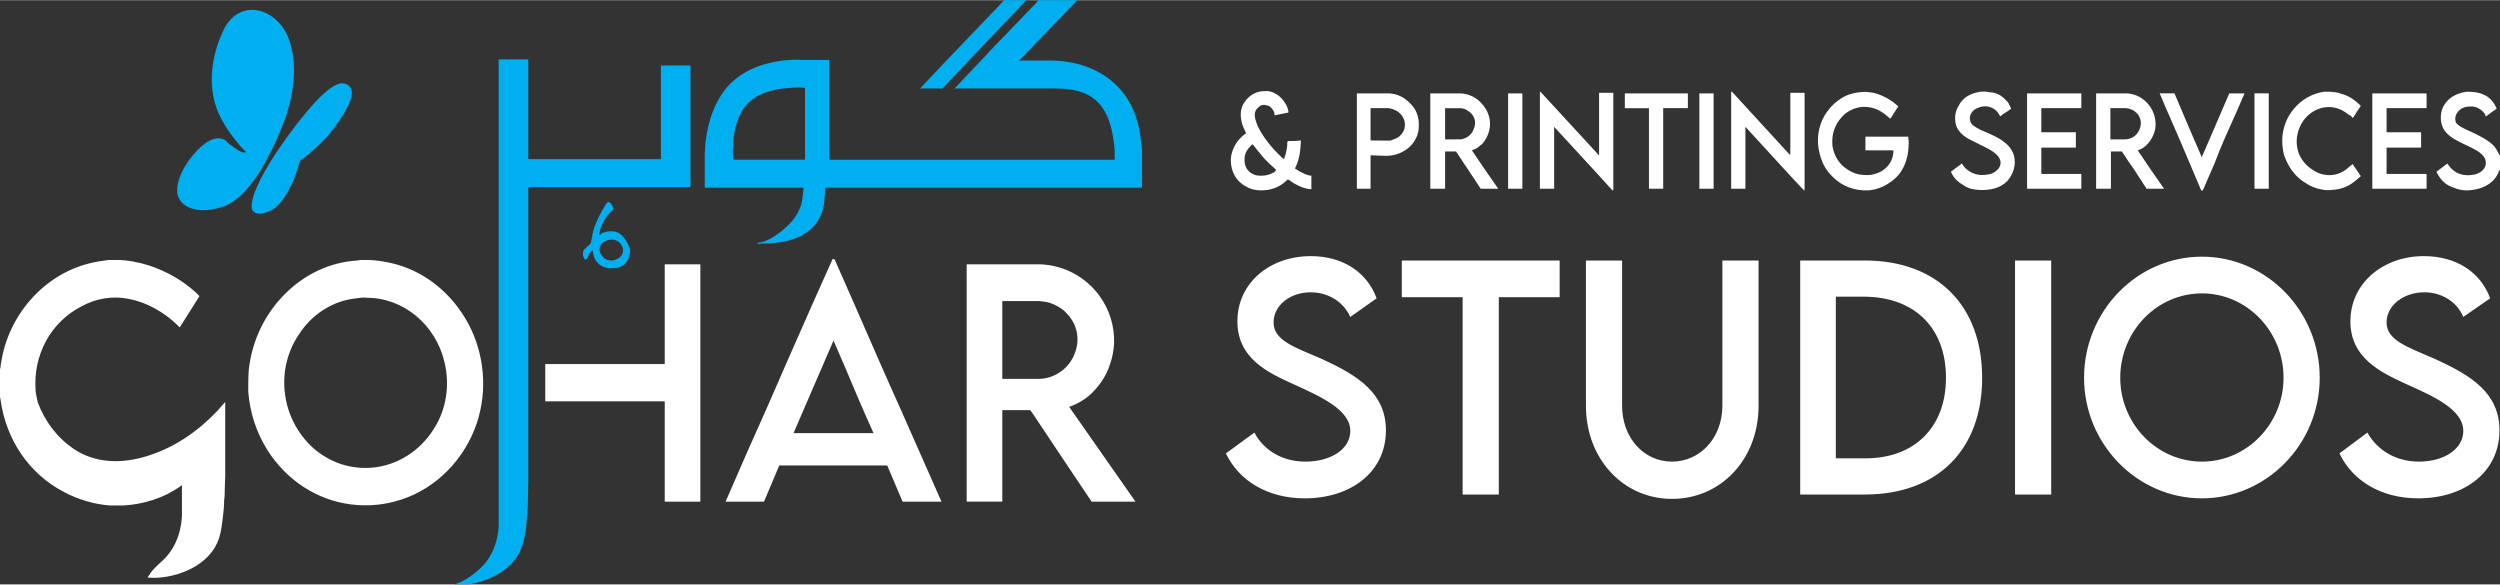
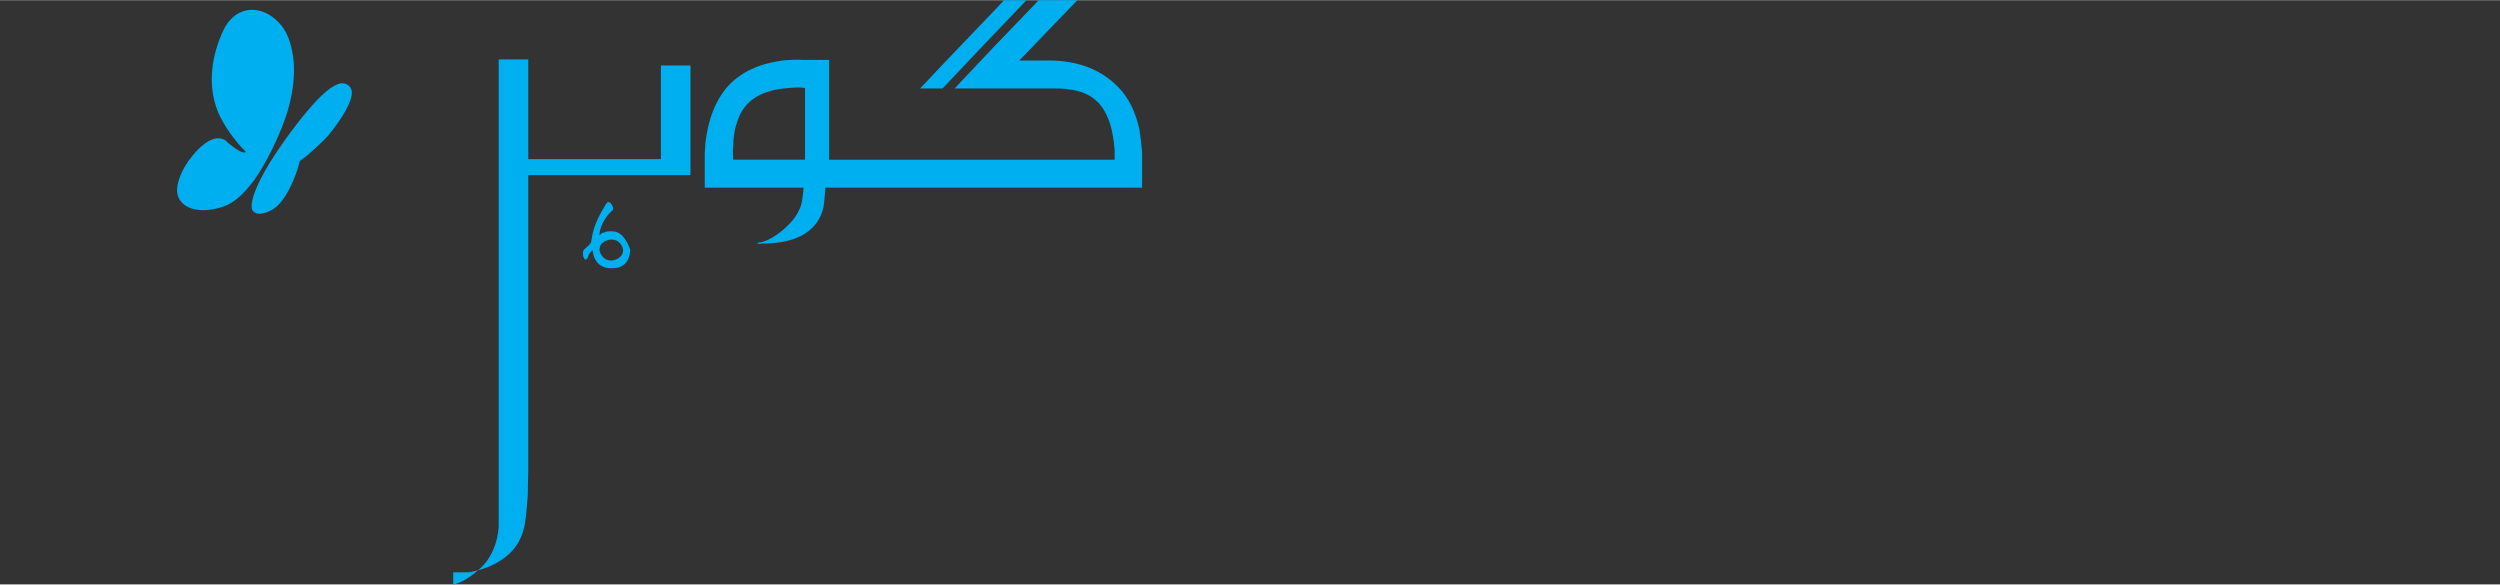
<svg xmlns="http://www.w3.org/2000/svg" xml:space="preserve" width="1300px" height="304px" version="1.1" style="shape-rendering:geometricPrecision; text-rendering:geometricPrecision; image-rendering:optimizeQuality; fill-rule:evenodd; clip-rule:evenodd" viewBox="0 0 45.62 10.66">
  <rect x="0" y="0" width="45.62" height="10.66" fill="#333333" stroke="none" />
  <defs>
    <style type="text/css"> .fil0 {fill:#00AFEF} .fil1 {fill:white} </style>
  </defs>
  <g id="Layer_x0020_1">
-     <path class="fil0" d="M8.27 10.66l0.01 0c0.14,-0.03 0.32,-0.14 0.49,-0.3 0.19,-0.17 0.31,-0.45 0.33,-0.75l0 -8.53 0.54 0c0,1.04 0,0.78 0,1.82 1.38,0 1.04,0 2.42,0l0 -1.71 0.54 0c0,1.14 0,0.86 0,2l0 0.22c-1.69,0 -1.27,0 -2.96,0l0 5.37 -0.01 0.49c-0.01,0.14 -0.03,0.38 -0.05,0.49 -0.06,0.35 -0.23,0.57 -0.54,0.74 -0.13,0.07 -0.25,0.11 -0.43,0.15 -0.04,0.01 -0.03,0 -0.06,0.01l-0.28 0zm-4.06 -10.31c0.23,-0.25 0.6,-0.23 0.87,0.05 0.15,0.15 0.23,0.36 0.27,0.64 0.04,0.3 0,0.65 -0.11,1.01 -0.13,0.41 -0.38,0.92 -0.6,1.23 -0.18,0.24 -0.33,0.38 -0.5,0.46 -0.34,0.14 -0.69,0.12 -0.84,-0.07 -0.08,-0.1 -0.09,-0.23 -0.03,-0.41 0.05,-0.15 0.14,-0.3 0.24,-0.42 0.21,-0.26 0.42,-0.37 0.57,-0.3 0.03,0.01 0.03,0.01 0.1,0.08 0.13,0.1 0.22,0.16 0.28,0.16 0.01,0 0.02,-0.01 0.03,-0.01 -0.12,-0.12 -0.09,-0.09 -0.18,-0.2 -0.15,-0.18 -0.27,-0.38 -0.34,-0.55 -0.16,-0.41 -0.14,-0.9 0.07,-1.39 0.05,-0.12 0.1,-0.21 0.17,-0.28zm2.08 1.17c0.07,0.02 0.12,0.07 0.13,0.15 0.01,0.17 -0.16,0.47 -0.44,0.81 -0.07,0.08 -0.37,0.36 -0.45,0.41l-0.04 0.03c-0.02,0.01 -0.02,0.01 -0.04,0.09 -0.06,0.23 -0.2,0.53 -0.33,0.68 -0.09,0.11 -0.21,0.18 -0.33,0.2 -0.09,0.02 -0.16,-0.01 -0.19,-0.07 -0.04,-0.14 0.07,-0.44 0.32,-0.85 0.23,-0.37 0.53,-0.77 0.75,-1.02 0.27,-0.31 0.48,-0.46 0.61,-0.43l0.01 0zm4.85 2.18l0 0c0.04,0.04 0.06,0.1 0.04,0.13 -0.01,0.01 0,0 -0.03,0.03 -0.09,0.08 -0.17,0.22 -0.2,0.34 -0.01,0.05 -0.01,0.04 -0.01,0.09l0 0c0.06,-0.05 0.05,-0.05 0.08,-0.05 0.05,-0.03 0.18,-0.03 0.23,-0.01 0.1,0.03 0.19,0.15 0.25,0.32 0,0.02 0,0.05 -0.01,0.09 -0.03,0.16 -0.14,0.25 -0.31,0.25 -0.13,0.01 -0.24,-0.04 -0.3,-0.13 -0.03,-0.04 -0.05,-0.09 -0.06,-0.17 0,-0.01 0,-0.01 -0.01,-0.03 -0.03,0.03 -0.02,0.02 -0.05,0.06 -0.02,0.03 -0.02,0.03 -0.04,0.09 -0.01,0.01 -0.02,0.02 -0.04,0.02 0,0 -0.01,0 -0.01,0 -0.03,-0.06 -0.03,-0.05 -0.03,-0.08 -0.01,-0.05 0,-0.09 0.04,-0.12 0.09,-0.08 0.11,-0.1 0.11,-0.14l0.01 -0.06c0.03,-0.17 0.09,-0.32 0.17,-0.46 0.08,-0.14 0.1,-0.18 0.13,-0.19 0.01,0 0.02,0.01 0.04,0.02zm0.04 0.67l0 0c-0.08,-0.01 -0.16,0.03 -0.21,0.08 -0.03,0.05 -0.04,0.1 -0.02,0.15 0.04,0.1 0.11,0.15 0.21,0.15 0.12,-0.01 0.21,-0.09 0.21,-0.18 0,-0.1 -0.09,-0.2 -0.19,-0.2zm7.77 -4.37l0.71 0c-0.01,0 -0.01,0.01 -0.01,0.01 -0.6,0.62 -0.45,0.47 -1.05,1.09 0.31,0 0.23,0 0.54,0 0.53,0 0.96,0.17 1.26,0.48 0.19,0.19 0.32,0.45 0.39,0.77 0.02,0.12 0.04,0.29 0.05,0.41 0,0.38 0,0.28 0,0.66l-0.05 0c-3.27,0 -2.46,0 -5.73,0l0 0.04c-0.01,0.12 -0.02,0.21 -0.03,0.3 -0.05,0.25 -0.19,0.42 -0.41,0.54 -0.21,0.1 -0.42,0.14 -0.74,0.14 -0.01,0 0,0 -0.01,0 -0.01,0 -0.01,0 -0.01,-0.01 0,0 0.01,-0.01 0.02,-0.01 0.24,-0.05 0.61,-0.36 0.7,-0.59 0.05,-0.09 0.06,-0.18 0.08,-0.36l0 -0.05 -1.8 0c0,-0.35 0,-0.27 0,-0.62 0.01,-0.15 0.01,-0.13 0.01,-0.18 0.05,-0.45 0.19,-0.8 0.42,-1.06 0.25,-0.26 0.56,-0.4 0.99,-0.46 0.11,-0.01 0.25,-0.02 0.39,-0.01l0.46 0c0,1.04 0,0.78 0,1.82l5.21 0 0 -0.18c-0.03,-0.36 -0.1,-0.59 -0.23,-0.78 -0.14,-0.19 -0.34,-0.3 -0.65,-0.33 -0.08,-0.01 -0.16,-0.01 -0.3,-0.01l-1.74 0c0.8,-0.85 0.6,-0.64 1.41,-1.48 0.07,-0.07 0.05,-0.05 0.12,-0.13l0 0zm-4.26 1.6l0 0 -0.01 0c-0.06,-0.01 -0.16,-0.01 -0.26,0 -0.12,0.01 -0.12,0.01 -0.2,0.02 -0.42,0.07 -0.68,0.27 -0.78,0.64 -0.04,0.11 -0.06,0.26 -0.06,0.42 -0.01,0.07 -0.01,0.04 0,0.23l1.31 0c0,-0.75 0,-0.56 0,-1.31 0,0 0,0 0,0zm3.63 -1.6l0.41 0c-0.88,0.92 -0.66,0.69 -1.53,1.61 -0.24,0 -0.18,0 -0.41,0 0.81,-0.86 0.61,-0.64 1.42,-1.49 0.06,-0.07 0.05,-0.05 0.11,-0.12l0 0zm-4.44 4.44c0,0.01 -0.01,0.01 -0.02,0.01 -0.01,-0.01 0,-0.01 -0.03,-0.01 -0.01,0 -0.02,0 -0.02,0 0,0 0,0 0,0 0.01,-0.01 0.02,-0.02 0.05,-0.02 0.01,0 0.01,0 0.02,0 -0.01,0 -0.02,0.01 -0.02,0.01 0,0.01 0,0.01 0.01,0.01 0.01,0 0,0 0.01,0z" />
-     <path class="fil1" d="M0 7.24l0 -0.5c0,-0.02 0.01,-0.03 0.01,-0.04 0,-0.04 0,-0.03 0.01,-0.08 0.13,-0.88 0.79,-1.62 1.62,-1.82 0.12,-0.03 0.2,-0.04 0.34,-0.06 0.06,0 0.04,0 0.15,0 0.19,0 0.4,0.04 0.59,0.1 0.33,0.11 0.62,0.28 0.85,0.49 0.04,0.04 0.03,0.03 0.07,0.07l-0.36 0.57c-0.01,-0.01 -0.01,-0.01 -0.02,-0.02 -0.26,-0.26 -0.59,-0.44 -0.91,-0.5 -0.29,-0.06 -0.6,-0.01 -0.87,0.14 -0.56,0.29 -0.88,0.89 -0.83,1.54 0.01,0.09 0.03,0.16 0.04,0.21 0.13,0.35 0.36,0.65 0.66,0.85 0.37,0.25 0.86,0.29 1.39,0.11 0.45,-0.15 0.86,-0.42 1.23,-0.81l0.14 -0.16 0 1.34 -0.01 0.31c0,0.08 0,0.06 -0.01,0.14 0,0.11 -0.01,0.2 -0.02,0.29 -0.03,0.27 -0.06,0.41 -0.13,0.54 -0.13,0.24 -0.37,0.42 -0.69,0.52 -0.14,0.04 -0.23,0.06 -0.4,0.07 -0.07,0 -0.15,0 -0.16,-0.01 0,0 0,0 0,0 0.01,-0.01 0.01,-0.01 0.02,-0.02 0.06,-0.1 0.1,-0.14 0.23,-0.26 0.23,-0.2 0.36,-0.49 0.38,-0.83l0 -0.57c-0.02,0.01 -0.02,0.01 -0.03,0.02 -0.29,0.21 -0.67,0.33 -1.04,0.35 -0.1,0 -0.13,0 -0.24,0 -0.29,-0.02 -0.59,-0.11 -0.85,-0.25 -0.63,-0.33 -1.05,-0.95 -1.15,-1.68 -0.01,-0.06 -0.01,-0.05 -0.01,-0.05zm6.71 -2.5l0 0c0.11,0 0.26,0.02 0.4,0.05 0.61,0.13 1.13,0.54 1.44,1.12 0.29,0.55 0.35,1.21 0.15,1.81l0 0c-0.22,0.65 -0.73,1.18 -1.37,1.39 -0.3,0.1 -0.61,0.13 -0.93,0.09 -0.62,-0.08 -1.17,-0.44 -1.52,-0.99 -0.2,-0.32 -0.32,-0.68 -0.35,-1.07 0,-0.12 0,-0.27 0.01,-0.4 0.06,-0.53 0.29,-1.01 0.66,-1.38 0.36,-0.36 0.82,-0.58 1.32,-0.61 0.06,-0.01 0.04,-0.01 0.17,-0.01l0.02 0zm-0.01 0.69l0 0c-0.08,-0.01 -0.13,0 -0.2,0.01 -0.41,0.04 -0.8,0.28 -1.04,0.65 -0.22,0.32 -0.31,0.71 -0.26,1.09 0.05,0.41 0.26,0.78 0.56,1.03 0.3,0.24 0.65,0.35 1.03,0.32 0.46,-0.04 0.89,-0.31 1.14,-0.73 0.22,-0.35 0.28,-0.79 0.18,-1.2 -0.16,-0.68 -0.75,-1.17 -1.41,-1.17zm5.43 0.91l0 -1.52 0.65 0 0 4.33 -0.65 0c0,-1.05 0,-0.78 0,-1.83l-2.18 0 0 -0.68c1.24,0 0.93,0 2.18,0 0,-0.17 0,-0.12 0,-0.3zm3.89 0.19c0.23,0.52 0.17,0.39 0.4,0.9l0.76 1.72c-0.41,0 -0.31,0 -0.71,0l-0.28 -0.66c-1.09,0 -0.82,0 -1.91,0l-0.06 0 -0.27 0.64c0,0.01 -0.01,0.01 -0.01,0.02l-0.7 0c0.44,-1.01 0.33,-0.76 0.78,-1.77 0.21,-0.48 0.57,-1.31 0.79,-1.8 0.22,-0.49 0.16,-0.36 0.38,-0.85 0,-0.01 0.03,-0.01 0.04,0 0.17,0.39 0.13,0.29 0.3,0.68l0.49 1.12zm-0.59 0.19l0 0 -0.22 -0.51 -0.73 1.69 1.46 0c-0.15,-0.33 -0.11,-0.25 -0.26,-0.59l-0.25 -0.59zm4.44 0.5c-0.1,0.08 -0.2,0.14 -0.33,0.19 -0.01,0 -0.02,0.01 -0.03,0.01l1.21 1.73 -0.8 0 -0.55 -0.82c-0.16,-0.24 -0.34,-0.51 -0.5,-0.75l-0.07 -0.1 -0.51 0c0,0.95 0,0.71 0,1.67l-0.65 0c0,-1.23 0,-0.92 0,-2.15l0 -2.18 1.36 0c0.42,0.02 0.81,0.23 1.06,0.57 0.19,0.26 0.28,0.56 0.27,0.88 -0.01,0.12 -0.03,0.25 -0.07,0.36 -0.07,0.23 -0.21,0.43 -0.39,0.59zm-0.42 -1.52c-0.06,-0.07 -0.14,-0.11 -0.22,-0.15 -0.09,-0.04 -0.16,-0.05 -0.27,-0.06l-0.67 0 0 0.36c0,0.61 0,0.45 0,1.06 0.37,0 0.28,0 0.66,0 0.29,0 0.56,-0.19 0.66,-0.46 0.11,-0.27 0.04,-0.56 -0.16,-0.75zm3.52 -3.75l0 0c-0.07,0.05 -0.09,0.13 -0.06,0.23 0.04,0.16 0.17,0.36 0.36,0.57 0.07,0.07 0.05,0.05 0.12,0.12l0.04 0.03 0.03 -0.09c0.02,-0.1 0.03,-0.11 0.03,-0.2 0,-0.02 0,-0.01 0.01,-0.04 0.14,0 0.1,0 0.24,-0.01l-0.01 0.14c-0.01,0.13 -0.04,0.25 -0.09,0.35l-0.01 0.02c0.11,0.07 0.09,0.06 0.14,0.08 0.05,0.03 0.09,0.04 0.13,0.05l0.03 0c0,0.15 0,0.11 0,0.25l-0.08 -0.01c-0.09,-0.02 -0.19,-0.06 -0.33,-0.16l-0.02 -0.01 -0.08 0.07c-0.12,0.09 -0.25,0.13 -0.41,0.13 -0.1,0 -0.19,-0.02 -0.27,-0.07 -0.18,-0.09 -0.28,-0.27 -0.28,-0.48 0,-0.13 0.06,-0.28 0.16,-0.39 0.04,-0.04 0.05,-0.05 0.1,-0.09l0.02 -0.01c-0.06,-0.13 -0.05,-0.11 -0.07,-0.16 -0.04,-0.14 -0.04,-0.25 0.01,-0.36 0.08,-0.15 0.22,-0.25 0.38,-0.25 0.09,-0.01 0.16,0.01 0.24,0.06 0.05,0.03 0.11,0.09 0.14,0.14 0.04,0.06 0.06,0.11 0.07,0.16 0,0.01 0,0.02 0,0.03l-0.25 0.05 -0.01 -0.06c-0.03,-0.06 -0.07,-0.11 -0.13,-0.12 -0.06,-0.02 -0.11,-0.01 -0.15,0.03zm-0.04 0.77l0 0c-0.01,-0.02 -0.03,-0.04 -0.04,-0.05 -0.01,-0.02 -0.01,-0.02 -0.03,-0.04 -0.01,0.01 0,0 -0.02,0.01 -0.09,0.09 -0.13,0.16 -0.13,0.27 0,0.1 0.03,0.17 0.1,0.23 0.04,0.03 0.1,0.06 0.15,0.06 0.11,0.01 0.2,-0.01 0.29,-0.06l0.04 -0.04c-0.02,-0.02 -0.01,-0.01 -0.03,-0.03 -0.11,-0.1 -0.09,-0.08 -0.15,-0.14 -0.06,-0.06 -0.12,-0.14 -0.18,-0.21zm2.79 -0.85l0 0c0.13,0.12 0.18,0.27 0.17,0.44 0,0.13 -0.06,0.26 -0.16,0.36 -0.12,0.11 -0.27,0.17 -0.44,0.17l-0.28 -0.01c0,0.34 0,0.26 0,0.6l0 0.01 -0.25 0 0 -1.74c0.33,0 0.25,0 0.59,0 0.15,0.01 0.27,0.07 0.37,0.17zm-0.18 0.19c-0.05,-0.05 -0.13,-0.08 -0.2,-0.09 -0.18,0 -0.14,0 -0.33,0 0,0.34 0,0.25 0,0.59l0.05 0c0.35,0 0.3,0.01 0.34,-0.01 0.11,-0.03 0.18,-0.09 0.22,-0.18 0.04,-0.11 0.01,-0.23 -0.08,-0.31l0 0zm1.46 0.6l0 0c-0.03,0.03 -0.08,0.06 -0.12,0.07l-0.02 0.01c0.27,0.4 0.2,0.3 0.48,0.7 -0.18,0 -0.14,0 -0.32,0l-0.45 -0.68 -0.2 0 0 0.68 -0.27 0 0 -1.29c0,-0.26 0,-0.19 0,-0.45l0.55 0c0.17,0.01 0.3,0.08 0.4,0.2 0.09,0.1 0.14,0.23 0.14,0.36 0,0.13 -0.06,0.28 -0.15,0.37 -0.02,0.01 -0.03,0.02 -0.04,0.03zm-0.17 -0.61l0 0c-0.04,-0.03 -0.08,-0.06 -0.12,-0.07 -0.05,-0.01 0,-0.01 -0.34,-0.01 0,0.32 0,0.24 0,0.57l0.11 0c0.21,0 0.18,0 0.22,-0.01 0.1,-0.03 0.17,-0.1 0.2,-0.2 0.04,-0.1 0.01,-0.21 -0.07,-0.28zm0.95 -0.35l0 0 0 0c0,0.82 0,0.61 0,1.43l0 0.31 -0.26 0c0,-0.99 0,-0.74 0,-1.73l0 -0.01 0.26 0zm0.33 -0.03l0 0 0.46 0.5c0.33,0.36 0.25,0.27 0.58,0.63 0.01,0.02 0.01,0.01 0.03,0.03 0,-0.65 0,-0.49 0,-1.14l0.26 0 0 1.77c0,0.01 -0.01,0.01 -0.01,0.01 -0.01,0 0.03,0.04 -0.27,-0.29l-0.8 -0.87c0,0.64 0,0.48 0,1.13 -0.15,0 -0.11,0 -0.26,0l0 -1.77c0,0 0.01,0 0.01,0zm2.24 0.03c0.26,0 0.19,0 0.45,0l0 0.27 -0.45 0c0,0.84 0,0.63 0,1.47 -0.15,0 -0.11,0 -0.26,0l0 -1.39c0,-0.05 0,-0.04 0,-0.08l-0.44 0 0 -0.27 0.7 0zm0.92 0l0 1.64c0,0.06 0,0.04 0,0.1l-0.26 0c0,-1 0,-0.75 0,-1.74l0.26 0zm0.33 -0.03l0 0c0.01,0 0.02,0.02 0.17,0.18l0.89 0.97c0,0 0,0 0,0 0.01,0 0.01,0.03 0.01,-0.24 0,-0.49 0,-0.37 0,-0.87l0 -0.02c0.15,0 0.11,0 0.26,0l0 1.77c0,0.01 -0.01,0.01 -0.01,0.01 0,0 -0.03,-0.03 -0.19,-0.2l-0.88 -0.96 0 1.13c-0.15,0 -0.11,0 -0.26,0l0 -1.77c0,0 0.01,0 0.01,0zm1.96 0.52l0 0c-0.1,0.14 -0.14,0.3 -0.12,0.48 0.03,0.17 0.12,0.32 0.26,0.41 0.1,0.07 0.21,0.11 0.34,0.11 0.11,0.01 0.23,-0.03 0.31,-0.08 0.12,-0.08 0.19,-0.19 0.2,-0.34 0,-0.02 0,-0.02 0,-0.03 -0.29,0 -0.22,0 -0.51,0 0,-0.14 0,-0.11 0,-0.25l0.78 0 0.01 0.1c0,0.21 -0.04,0.37 -0.13,0.52 -0.06,0.1 -0.15,0.18 -0.25,0.24 -0.11,0.07 -0.23,0.11 -0.36,0.12 -0.24,0.01 -0.47,-0.07 -0.64,-0.24 -0.13,-0.12 -0.21,-0.27 -0.25,-0.45 -0.05,-0.2 -0.03,-0.42 0.06,-0.61 0.09,-0.18 0.22,-0.32 0.41,-0.42 0.13,-0.06 0.31,-0.09 0.45,-0.07 0.1,0.01 0.18,0.04 0.28,0.09 0.08,0.04 0.14,0.08 0.22,0.15 0,0 0.01,0.01 0.02,0.02 -0.01,0.01 0.01,-0.02 -0.13,0.2 -0.01,0.01 -0.01,0.02 -0.02,0.02l-0.07 -0.06c-0.11,-0.09 -0.22,-0.14 -0.34,-0.15 -0.14,-0.02 -0.3,0.03 -0.42,0.13 -0.04,0.04 -0.07,0.07 -0.1,0.11zm2.6 -0.52l0 0c0.04,-0.01 0.1,0 0.15,0.01 0.06,0 0.12,0.02 0.18,0.05 0.05,0.03 0.08,0.06 0.13,0.11 0.03,0.03 0.04,0.05 0.07,0.12l0.01 0.02c-0.08,0.06 -0.06,0.04 -0.15,0.1 -0.03,0.02 -0.02,0.02 -0.05,0.04l-0.03 -0.05c-0.08,-0.13 -0.25,-0.17 -0.39,-0.1 -0.1,0.04 -0.15,0.14 -0.13,0.22 0.01,0.07 0.06,0.11 0.2,0.18l0.14 0.06c0.09,0.04 0.17,0.08 0.23,0.12 0.1,0.07 0.15,0.12 0.19,0.19 0.08,0.13 0.07,0.32 -0.01,0.46 -0.08,0.15 -0.23,0.24 -0.44,0.26 -0.1,0.01 -0.22,0 -0.3,-0.02 -0.06,-0.02 -0.1,-0.04 -0.14,-0.07 -0.09,-0.05 -0.16,-0.12 -0.2,-0.2l-0.02 -0.04 0.2 -0.15c0.04,0.06 0.03,0.05 0.06,0.08 0.08,0.08 0.19,0.13 0.31,0.13 0.05,0 0.12,-0.01 0.16,-0.02 0.13,-0.05 0.2,-0.15 0.17,-0.25 -0.03,-0.09 -0.11,-0.16 -0.32,-0.26l-0.2 -0.1c-0.15,-0.07 -0.24,-0.16 -0.28,-0.26 -0.04,-0.12 -0.03,-0.26 0.04,-0.37 0.06,-0.13 0.19,-0.22 0.35,-0.25 0.02,-0.01 0.03,-0.01 0.07,-0.01zm1.09 0.66l0 0 0 0.08 0.63 0 0 0.28 -0.63 0c0,0.26 0,0.2 0,0.46l0 0.02 0.73 0 0 0.27c-0.56,0 -0.42,0 -0.99,0l0 -1.74 0.99 0c0,0.15 0,0.11 0,0.26l0 0.01 -0.73 0 0 0.36zm1.9 0.33l0 0c-0.03,0.03 -0.08,0.06 -0.12,0.07 -0.01,0.01 -0.01,0.01 -0.02,0.01 0.27,0.4 0.2,0.3 0.48,0.7l-0.32 0 -0.22 -0.34c-0.13,-0.19 -0.1,-0.14 -0.23,-0.34 -0.12,0 -0.09,0 -0.2,0l0 0.68c-0.15,0 -0.12,0 -0.27,0l0 -1.74 0.56 0c0.17,0.01 0.31,0.09 0.41,0.22 0.09,0.12 0.13,0.27 0.11,0.42 -0.02,0.11 -0.08,0.23 -0.16,0.3 -0.01,0.02 -0.01,0.02 -0.02,0.02zm-0.17 -0.61l0 0c-0.05,-0.05 -0.11,-0.07 -0.18,-0.08l-0.29 0 0 0c0,0.33 0,0.24 0,0.57 0.15,0 0.11,0 0.26,0 0.15,0 0.26,-0.1 0.29,-0.24 0.02,-0.09 -0.01,-0.19 -0.08,-0.25zm1.2 0.82l0 -0.01 0.5 -1.16 0.28 0c-0.01,0.02 0.01,-0.03 -0.14,0.32l-0.21 0.47c-0.12,0.28 -0.09,0.21 -0.2,0.49l-0.2 0.46c-0.02,0.04 -0.02,0.04 -0.04,0.03 0,0 0,0.01 -0.02,-0.04l-0.39 -0.92c-0.04,-0.09 -0.2,-0.46 -0.24,-0.55l-0.11 -0.26 -0.01 0 0.28 0 0.25 0.59c0.14,0.33 0.11,0.25 0.25,0.58l0 0.01c0,-0.01 0,-0.01 0,-0.01zm1.22 -1.17c0,0.99 0,0.74 0,1.74 -0.15,0 -0.11,0 -0.26,0 0,-0.98 0,-0.74 0,-1.72l0 -0.02 0.26 0zm1.46 0.39l0 0c-0.16,-0.13 -0.33,-0.17 -0.51,-0.12 -0.17,0.05 -0.32,0.18 -0.39,0.36 -0.06,0.15 -0.07,0.31 -0.01,0.47 0.05,0.12 0.14,0.23 0.26,0.3 0.1,0.07 0.22,0.1 0.34,0.09 0.12,-0.01 0.23,-0.06 0.34,-0.17 0.01,0 0,0 0.04,-0.03l0.15 0.22 -0.08 0.07c-0.13,0.11 -0.26,0.17 -0.43,0.18 -0.07,0.01 -0.13,0.01 -0.22,-0.01 -0.08,-0.01 -0.2,-0.06 -0.27,-0.11 -0.1,-0.06 -0.16,-0.11 -0.23,-0.2 -0.07,-0.08 -0.13,-0.2 -0.17,-0.31 -0.03,-0.11 -0.04,-0.24 -0.03,-0.35 0.02,-0.19 0.09,-0.36 0.21,-0.5 0.14,-0.17 0.34,-0.28 0.55,-0.31 0.03,0 0.1,0 0.11,0 0.11,0.01 0.13,0.01 0.21,0.04 0.12,0.03 0.23,0.1 0.34,0.21l0.01 0.01c-0.08,0.11 -0.06,0.09 -0.13,0.2 -0.01,0 -0.01,0.01 -0.02,0.02l-0.03 -0.04c-0.02,-0.01 -0.02,-0.01 -0.04,-0.02zm0.69 0.24l0 0 0 0.08c0.36,0 0.27,0 0.63,0l0 0.28c-0.36,0 -0.27,0 -0.63,0l0 0.48 0.73 0c0,0.15 0,0.11 0,0.27l-0.99 0c0,-1 0,-0.75 0,-1.74l0.99 0 0 0.27 -0.73 0c0,0.2 0,0.15 0,0.36zm2.07 0.79c-0.01,0 0,0 0,-0.02 0,0 -0.01,0 -0.01,0 0,0 0,-0.01 -0.01,0.02 -0.06,0.18 -0.24,0.31 -0.47,0.34 -0.12,0.02 -0.23,0.01 -0.33,-0.03 -0.06,-0.02 -0.08,-0.03 -0.12,-0.05 -0.09,-0.05 -0.15,-0.12 -0.2,-0.21l-0.02 -0.04 0.2 -0.15c0.05,0.07 0.04,0.06 0.07,0.09 0.07,0.07 0.15,0.11 0.25,0.12 0.06,0.01 0.12,0 0.18,-0.01 0.12,-0.03 0.2,-0.11 0.2,-0.2 0.01,-0.09 -0.05,-0.18 -0.21,-0.26 -0.05,-0.03 -0.03,-0.02 -0.2,-0.1 -0.21,-0.1 -0.3,-0.17 -0.36,-0.27 -0.06,-0.11 -0.07,-0.27 -0.01,-0.4 0.08,-0.16 0.23,-0.25 0.43,-0.28 0.05,0 0.1,0 0.16,0.01 0.08,0.01 0.16,0.04 0.22,0.08 0.07,0.05 0.12,0.11 0.15,0.18 0.01,0.02 0.01,0.02 0.02,0.04 -0.1,0.07 -0.08,0.05 -0.18,0.13l-0.02 0.01 -0.02 -0.05c-0.06,-0.08 -0.16,-0.14 -0.26,-0.13 -0.1,0 -0.18,0.03 -0.23,0.1 -0.05,0.06 -0.06,0.14 -0.03,0.2 0.04,0.05 0.09,0.08 0.27,0.16 0.3,0.14 0.43,0.23 0.49,0.37 0.02,0.03 0.02,0.04 0.03,0.06 0,0.01 0,0.01 0,0.01 0,0 0,0 0,0l0 -0.01c0,-0.01 0.01,-0.01 0.01,-0.01l0 0.3zm-21.81 5.97c0.84,0 1.48,-0.48 1.48,-1.24 0,-0.68 -0.51,-1 -1.16,-1.3 -0.51,-0.22 -0.89,-0.34 -0.89,-0.67 0,-0.31 0.3,-0.55 0.68,-0.55 0.3,0 0.59,0.16 0.72,0.45l0.48 -0.34c-0.17,-0.47 -0.61,-0.77 -1.2,-0.77 -0.75,0 -1.34,0.49 -1.34,1.19 0,0.67 0.54,0.93 1.03,1.15 0.48,0.22 1.03,0.46 1.03,0.85 0,0.33 -0.35,0.56 -0.82,0.56 -0.4,0 -0.75,-0.19 -0.93,-0.53l-0.52 0.38c0.24,0.5 0.76,0.82 1.44,0.82zm4.65 -4.34l-2.88 0 0 0.67 1.11 0 0 3.6 0.66 0 0 -3.6 1.11 0 0 -0.67zm2.05 4.35c0.89,0 1.58,-0.72 1.58,-1.7l0 -2.65 -0.66 0 0 2.65c0,0.59 -0.41,1.02 -0.92,1.02 -0.51,0 -0.91,-0.43 -0.91,-1.02l0 -2.65 -0.66 0 0 2.65c0,0.98 0.69,1.7 1.57,1.7zm3.52 -4.35l-1.18 0 0 4.27 1.18 0c1.32,0 2.14,-0.81 2.14,-2.13 0,-1.32 -0.82,-2.14 -2.14,-2.14zm0.01 3.61l-0.54 0 0 -2.95 0.53 0c0.91,0.01 1.48,0.57 1.48,1.48 0,0.9 -0.57,1.47 -1.47,1.47l0 0zm2.73 0.66l0.66 0 0 -4.27 -0.66 0 0 4.27zm3.41 0.07c1.18,0 2.15,-0.99 2.15,-2.2 0,-1.22 -0.97,-2.21 -2.15,-2.21 -1.18,0 -2.15,0.99 -2.15,2.21 0,1.21 0.97,2.2 2.15,2.2zm0 -0.67c-0.82,0 -1.49,-0.69 -1.49,-1.53 0,-0.85 0.67,-1.54 1.49,-1.54 0.82,0 1.49,0.69 1.49,1.54 0,0.84 -0.67,1.53 -1.49,1.53zm3.95 0.67c0.84,0 1.48,-0.48 1.48,-1.24 0,-0.68 -0.51,-1 -1.17,-1.3 -0.5,-0.22 -0.89,-0.34 -0.89,-0.67 0,-0.31 0.31,-0.55 0.69,-0.55 0.3,0 0.59,0.16 0.71,0.45l0.49 -0.34c-0.17,-0.47 -0.61,-0.77 -1.21,-0.77 -0.74,0 -1.34,0.49 -1.34,1.19 0,0.67 0.55,0.93 1.03,1.15 0.49,0.22 1.03,0.46 1.03,0.85 0,0.33 -0.35,0.56 -0.81,0.56 -0.4,0 -0.75,-0.19 -0.94,-0.53l-0.51 0.38c0.24,0.5 0.76,0.82 1.44,0.82z" />
+     <path class="fil0" d="M8.27 10.66l0.01 0c0.14,-0.03 0.32,-0.14 0.49,-0.3 0.19,-0.17 0.31,-0.45 0.33,-0.75l0 -8.53 0.54 0c0,1.04 0,0.78 0,1.82 1.38,0 1.04,0 2.42,0l0 -1.71 0.54 0c0,1.14 0,0.86 0,2c-1.69,0 -1.27,0 -2.96,0l0 5.37 -0.01 0.49c-0.01,0.14 -0.03,0.38 -0.05,0.49 -0.06,0.35 -0.23,0.57 -0.54,0.74 -0.13,0.07 -0.25,0.11 -0.43,0.15 -0.04,0.01 -0.03,0 -0.06,0.01l-0.28 0zm-4.06 -10.31c0.23,-0.25 0.6,-0.23 0.87,0.05 0.15,0.15 0.23,0.36 0.27,0.64 0.04,0.3 0,0.65 -0.11,1.01 -0.13,0.41 -0.38,0.92 -0.6,1.23 -0.18,0.24 -0.33,0.38 -0.5,0.46 -0.34,0.14 -0.69,0.12 -0.84,-0.07 -0.08,-0.1 -0.09,-0.23 -0.03,-0.41 0.05,-0.15 0.14,-0.3 0.24,-0.42 0.21,-0.26 0.42,-0.37 0.57,-0.3 0.03,0.01 0.03,0.01 0.1,0.08 0.13,0.1 0.22,0.16 0.28,0.16 0.01,0 0.02,-0.01 0.03,-0.01 -0.12,-0.12 -0.09,-0.09 -0.18,-0.2 -0.15,-0.18 -0.27,-0.38 -0.34,-0.55 -0.16,-0.41 -0.14,-0.9 0.07,-1.39 0.05,-0.12 0.1,-0.21 0.17,-0.28zm2.08 1.17c0.07,0.02 0.12,0.07 0.13,0.15 0.01,0.17 -0.16,0.47 -0.44,0.81 -0.07,0.08 -0.37,0.36 -0.45,0.41l-0.04 0.03c-0.02,0.01 -0.02,0.01 -0.04,0.09 -0.06,0.23 -0.2,0.53 -0.33,0.68 -0.09,0.11 -0.21,0.18 -0.33,0.2 -0.09,0.02 -0.16,-0.01 -0.19,-0.07 -0.04,-0.14 0.07,-0.44 0.32,-0.85 0.23,-0.37 0.53,-0.77 0.75,-1.02 0.27,-0.31 0.48,-0.46 0.61,-0.43l0.01 0zm4.85 2.18l0 0c0.04,0.04 0.06,0.1 0.04,0.13 -0.01,0.01 0,0 -0.03,0.03 -0.09,0.08 -0.17,0.22 -0.2,0.34 -0.01,0.05 -0.01,0.04 -0.01,0.09l0 0c0.06,-0.05 0.05,-0.05 0.08,-0.05 0.05,-0.03 0.18,-0.03 0.23,-0.01 0.1,0.03 0.19,0.15 0.25,0.32 0,0.02 0,0.05 -0.01,0.09 -0.03,0.16 -0.14,0.25 -0.31,0.25 -0.13,0.01 -0.24,-0.04 -0.3,-0.13 -0.03,-0.04 -0.05,-0.09 -0.06,-0.17 0,-0.01 0,-0.01 -0.01,-0.03 -0.03,0.03 -0.02,0.02 -0.05,0.06 -0.02,0.03 -0.02,0.03 -0.04,0.09 -0.01,0.01 -0.02,0.02 -0.04,0.02 0,0 -0.01,0 -0.01,0 -0.03,-0.06 -0.03,-0.05 -0.03,-0.08 -0.01,-0.05 0,-0.09 0.04,-0.12 0.09,-0.08 0.11,-0.1 0.11,-0.14l0.01 -0.06c0.03,-0.17 0.09,-0.32 0.17,-0.46 0.08,-0.14 0.1,-0.18 0.13,-0.19 0.01,0 0.02,0.01 0.04,0.02zm0.04 0.67l0 0c-0.08,-0.01 -0.16,0.03 -0.21,0.08 -0.03,0.05 -0.04,0.1 -0.02,0.15 0.04,0.1 0.11,0.15 0.21,0.15 0.12,-0.01 0.21,-0.09 0.21,-0.18 0,-0.1 -0.09,-0.2 -0.19,-0.2zm7.77 -4.37l0.71 0c-0.01,0 -0.01,0.01 -0.01,0.01 -0.6,0.62 -0.45,0.47 -1.05,1.09 0.31,0 0.23,0 0.54,0 0.53,0 0.96,0.17 1.26,0.48 0.19,0.19 0.32,0.45 0.39,0.77 0.02,0.12 0.04,0.29 0.05,0.41 0,0.38 0,0.28 0,0.66l-0.05 0c-3.27,0 -2.46,0 -5.73,0l0 0.04c-0.01,0.12 -0.02,0.21 -0.03,0.3 -0.05,0.25 -0.19,0.42 -0.41,0.54 -0.21,0.1 -0.42,0.14 -0.74,0.14 -0.01,0 0,0 -0.01,0 -0.01,0 -0.01,0 -0.01,-0.01 0,0 0.01,-0.01 0.02,-0.01 0.24,-0.05 0.61,-0.36 0.7,-0.59 0.05,-0.09 0.06,-0.18 0.08,-0.36l0 -0.05 -1.8 0c0,-0.35 0,-0.27 0,-0.62 0.01,-0.15 0.01,-0.13 0.01,-0.18 0.05,-0.45 0.19,-0.8 0.42,-1.06 0.25,-0.26 0.56,-0.4 0.99,-0.46 0.11,-0.01 0.25,-0.02 0.39,-0.01l0.46 0c0,1.04 0,0.78 0,1.82l5.21 0 0 -0.18c-0.03,-0.36 -0.1,-0.59 -0.23,-0.78 -0.14,-0.19 -0.34,-0.3 -0.65,-0.33 -0.08,-0.01 -0.16,-0.01 -0.3,-0.01l-1.74 0c0.8,-0.85 0.6,-0.64 1.41,-1.48 0.07,-0.07 0.05,-0.05 0.12,-0.13l0 0zm-4.26 1.6l0 0 -0.01 0c-0.06,-0.01 -0.16,-0.01 -0.26,0 -0.12,0.01 -0.12,0.01 -0.2,0.02 -0.42,0.07 -0.68,0.27 -0.78,0.64 -0.04,0.11 -0.06,0.26 -0.06,0.42 -0.01,0.07 -0.01,0.04 0,0.23l1.31 0c0,-0.75 0,-0.56 0,-1.31 0,0 0,0 0,0zm3.63 -1.6l0.41 0c-0.88,0.92 -0.66,0.69 -1.53,1.61 -0.24,0 -0.18,0 -0.41,0 0.81,-0.86 0.61,-0.64 1.42,-1.49 0.06,-0.07 0.05,-0.05 0.11,-0.12l0 0zm-4.44 4.44c0,0.01 -0.01,0.01 -0.02,0.01 -0.01,-0.01 0,-0.01 -0.03,-0.01 -0.01,0 -0.02,0 -0.02,0 0,0 0,0 0,0 0.01,-0.01 0.02,-0.02 0.05,-0.02 0.01,0 0.01,0 0.02,0 -0.01,0 -0.02,0.01 -0.02,0.01 0,0.01 0,0.01 0.01,0.01 0.01,0 0,0 0.01,0z" />
  </g>
</svg>